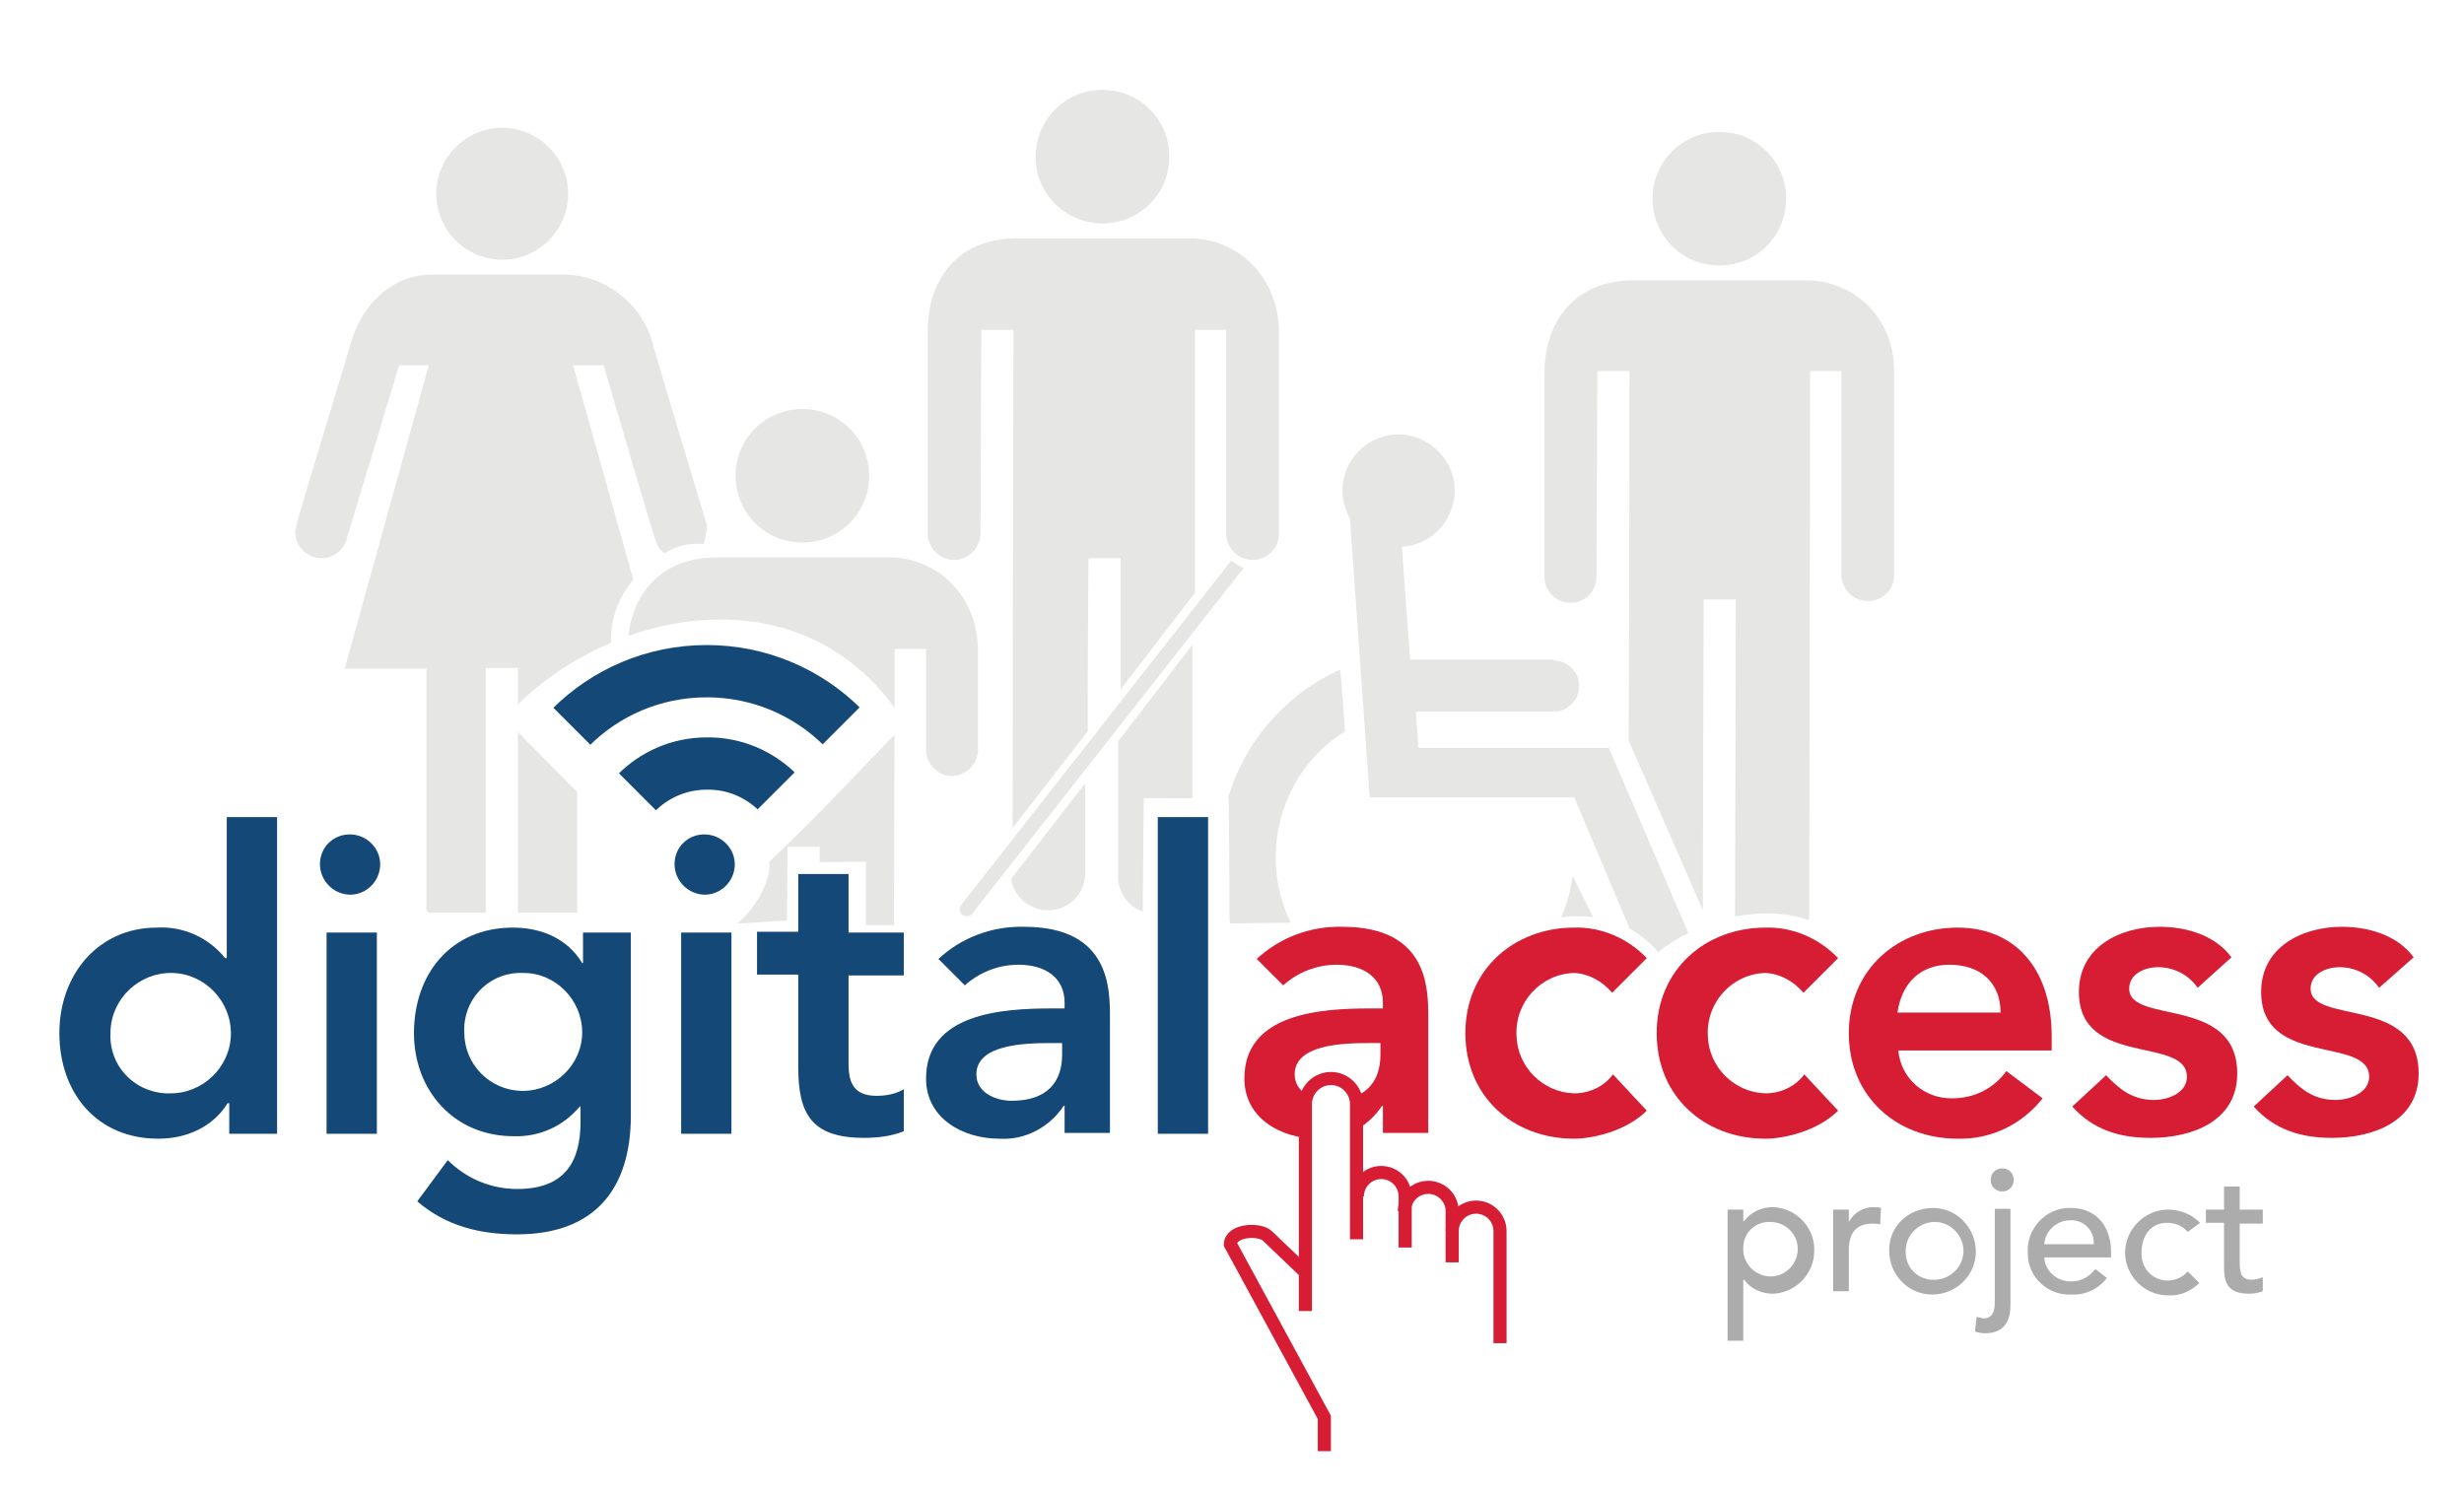
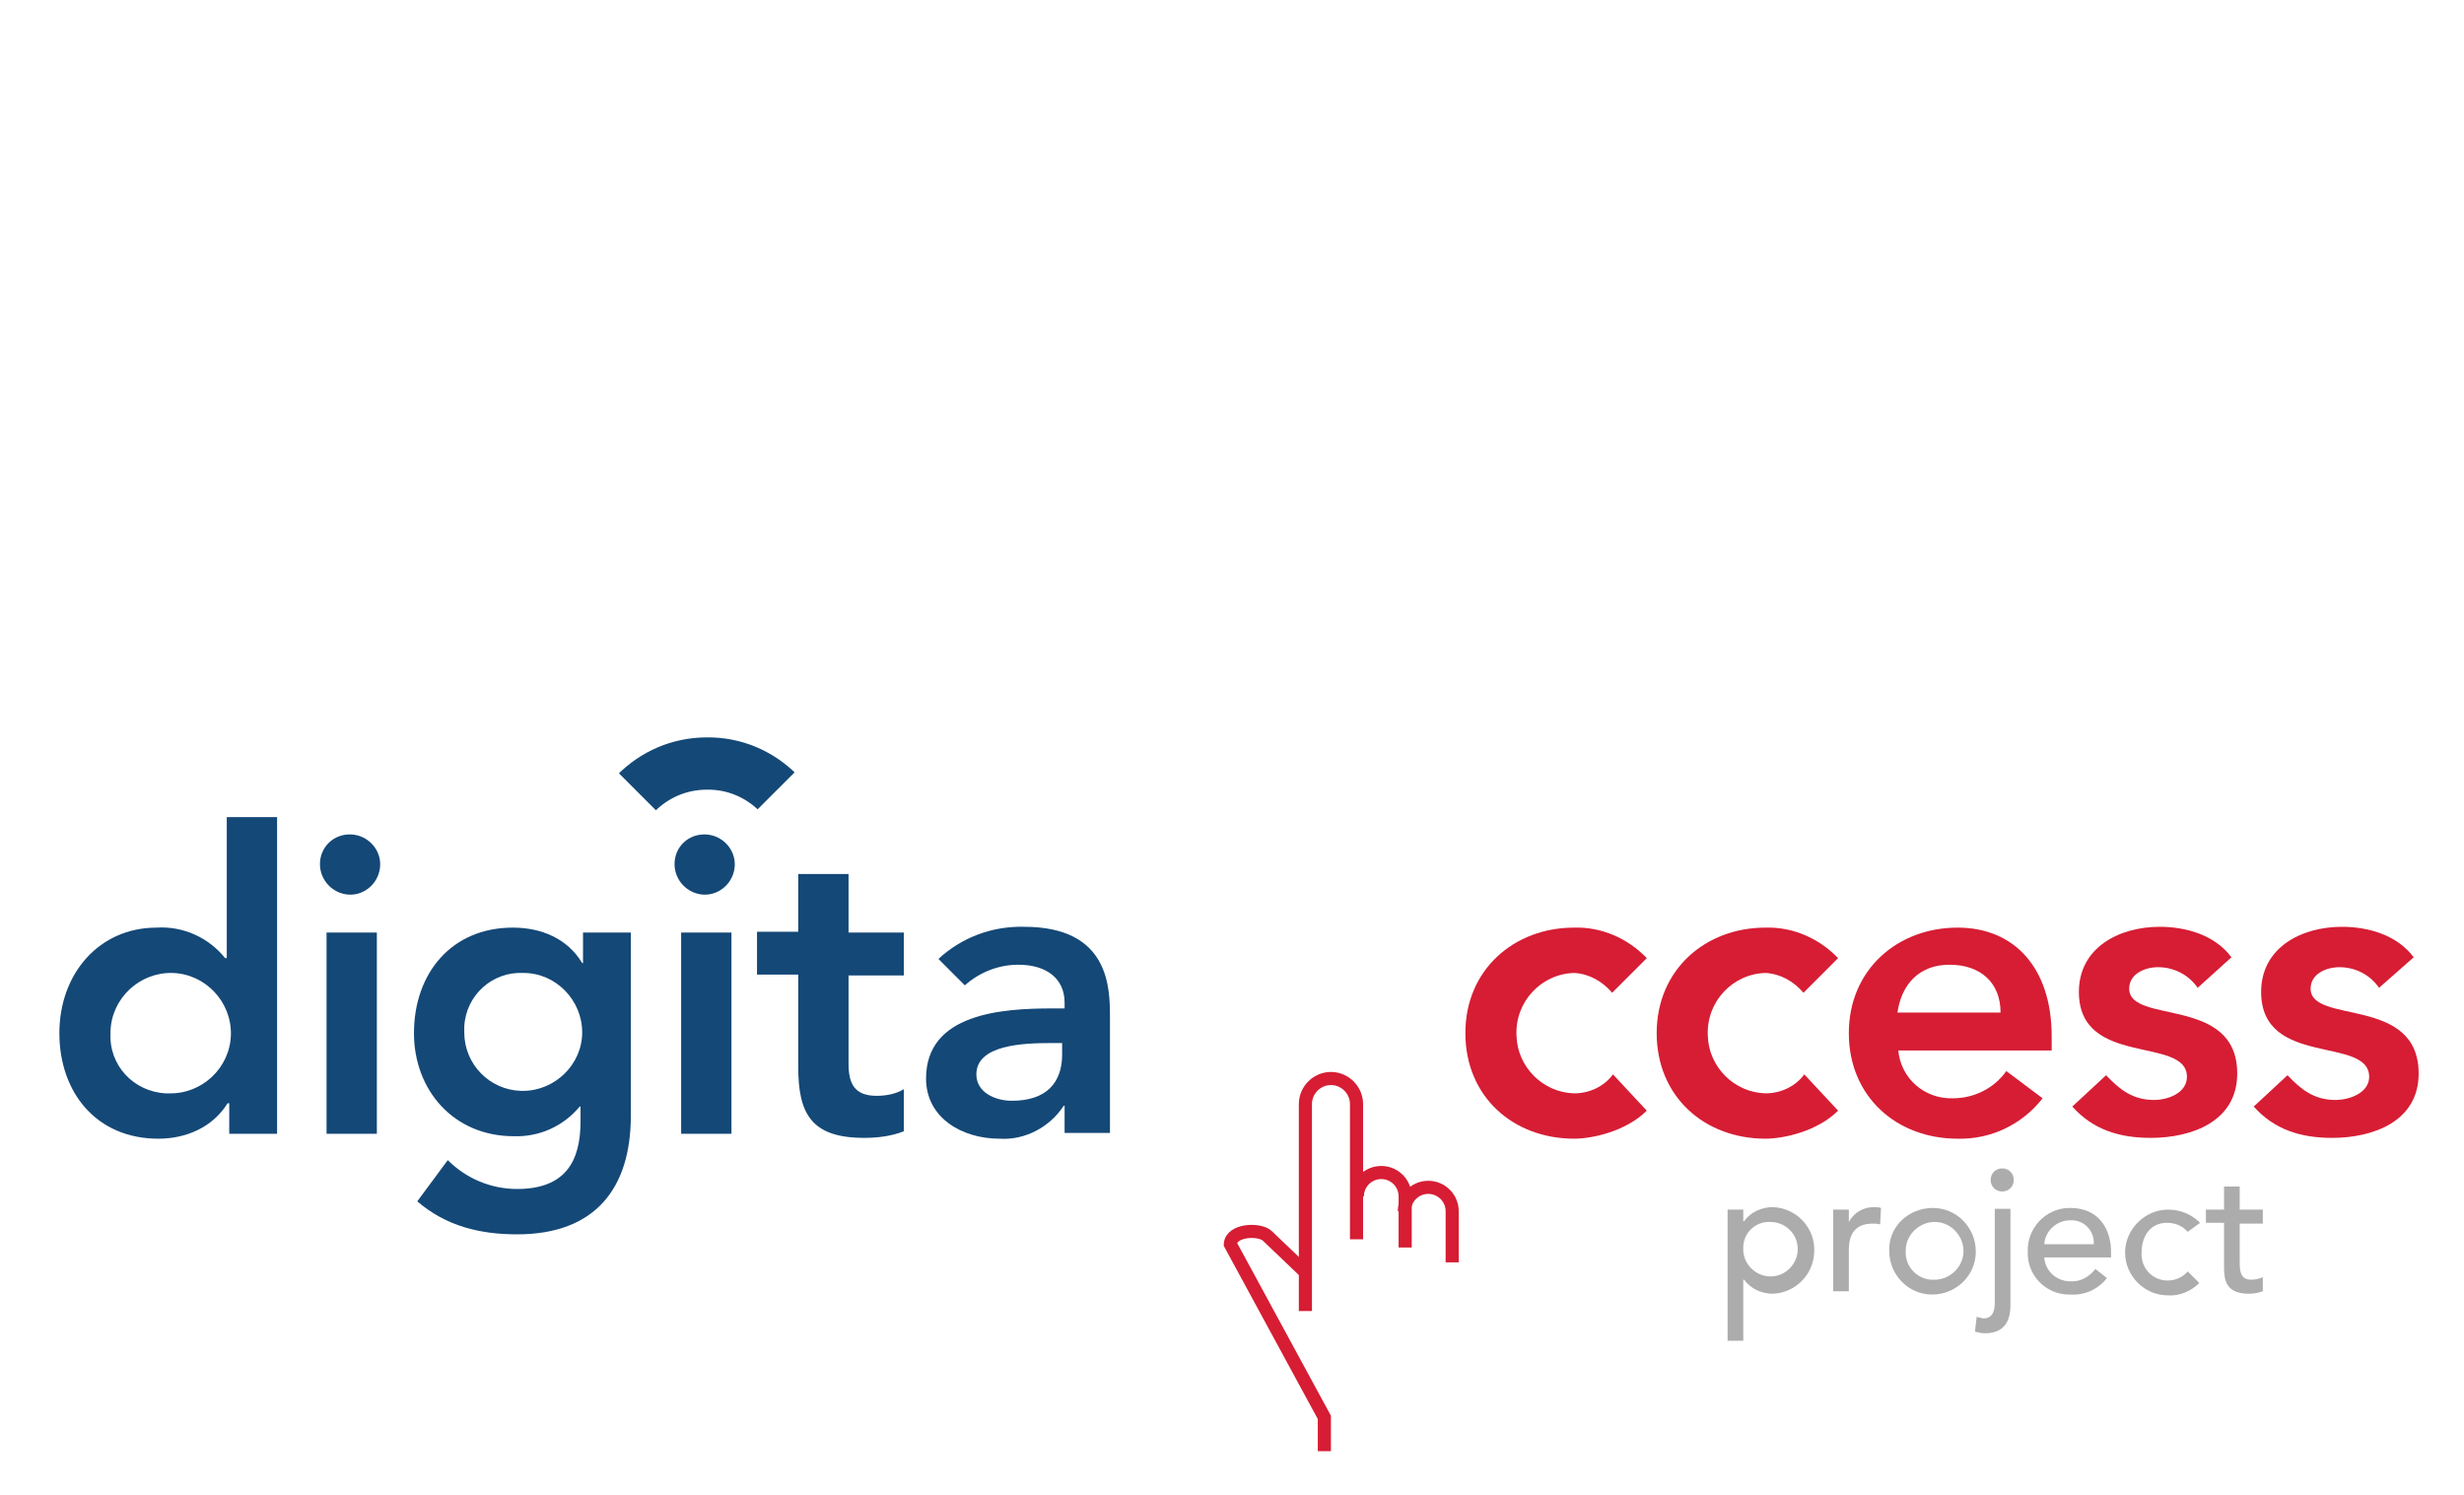
<svg xmlns="http://www.w3.org/2000/svg" xmlns:xlink="http://www.w3.org/1999/xlink" version="1.1" id="Layer_1" x="0px" y="0px" viewBox="0 0 298.8 181.3" style="enable-background:new 0 0 298.8 181.3;" xml:space="preserve">
  <style type="text/css">
	.st0{clip-path:url(#SVGID_2_);}
	.st1{fill-rule:evenodd;clip-rule:evenodd;fill:#E6E6E4;}
	.st2{fill:#ACACAC;}
	.st3{clip-path:url(#SVGID_4_);}
	.st4{fill:#144877;}
	.st5{fill:#D61D34;}
	.st6{clip-path:url(#SVGID_6_);}
	.st7{fill:none;stroke:#144877;stroke-width:6.34;stroke-miterlimit:10;}
	.st8{fill:none;stroke:#D61D34;stroke-width:1.59;stroke-miterlimit:10;}
</style>
  <title>digital-access-project-logo-revB</title>
  <g id="logo_with_people">
    <g>
      <defs>
-         <path id="SVGID_1_" d="M61.2,87.1c11.9-13.4,36.7-18.6,48.6,0.7c-4,3.9-9.3,9.9-16.5,16.7c0.2,1.8-1.2,5.3-3.9,7.5     c1,0,4.2-0.3,6.9-0.4c-0.1-1.6,0-7,0-7l8.7-0.1v7.7c0,0,10.2,0,10.9,0c8-3.8,21.6-2.5,22,10.2c0.2,0-1.7-0.8,0.6-1.3     c0-3.1,0.2-24.3,0.2-24.3H149c0,0,0.1,8.7,0.1,15.2c8.8-0.1,26.1-0.4,29-0.6c0.4,0.8,0.8,4.3,3.4,2.5c2.8-1.9,13.3-5.9,19.6,1.6     c0.8-0.7,2.8-2.4,8.5-4.2c5.3-1.1,11.8-1,16.1,5.5c2.7-5.3,15.7-12.3,24.5,1.3c16.2-7,38.8-31,38.8-31l9.6-39.5L236.1,0L30.4,4.7     l5.1,87.6L52,110.7h26.5L78,104C78,104,68.9,95.1,61.2,87.1z" />
-       </defs>
+         </defs>
      <clipPath id="SVGID_2_">
        <use xlink:href="#SVGID_1_" style="overflow:visible;" />
      </clipPath>
      <g class="st0">
        <g>
          <g id="Color_Fill_2_copy_2">
            <path class="st1" d="M208.5,32.2c4.5,0,8.1-3.6,8.1-8.1c0-4.5-3.6-8.1-8.1-8.1c-4.5,0-8.1,3.6-8.1,8.1       C200.4,28.6,204,32.2,208.5,32.2C208.5,32.2,208.5,32.2,208.5,32.2z M219.1,34h-21c-7.4,0-10.8,5.3-10.8,11.2       c0,1.7,0,22.9,0,24.6c-0.1,1.7,1.2,3.2,3,3.3c1.7,0.1,3.2-1.2,3.3-3c0-0.1,0-0.2,0-0.4c0-1.7,0.1-24.7,0.1-24.7h3.9       c0,0,0,25.5-0.1,44.8l9,20.6c0-5.1,0.1-37.7,0.1-37.7h3.9c0,0-0.1,35.7-0.1,38.2c0,0.2,0,0.3,0,0.4c3-0.7,5.4,1.8,5.1,4       c2.2-0.3,3.9-2.2,3.9-4.4c0-2.5,0.1-65.9,0.1-65.9h3.8c0,0,0,22.9,0,24.7c0,1.7,1.4,3.2,3.2,3.2s3.2-1.4,3.2-3.2       c0-1.8,0-22.9,0-24.6C229.7,38.1,224.4,34,219.1,34z" />
          </g>
          <g id="Color_Fill_1">
            <path class="st1" d="M172.8,121.9c-9.9,0.1-18.1-7.9-18.1-17.9c0-6.2,3.1-12,8.4-15.3c-0.1-1.6-0.4-6.1-0.6-7.5       c-12.5,5.7-18.1,20.4-12.4,33c5.7,12.5,20.4,18.1,33,12.4c5.2-2.4,9.4-6.4,12-11.5c-0.3-0.6-4-8.1-4.4-8.9       C189.6,115.2,181.9,122,172.8,121.9z M211.5,111.1c-0.3,0-0.6,0.1-0.8,0.1l0,0l-5.9,2.1l-9.7-22.6H172l-0.3-4.4h16.7l0,0       c1.7,0,3.1-1.4,3.1-3.1c0-1.7-1.4-3.1-3.1-3.1v-0.1H171l-1-13.7c3.8-0.2,6.6-3.5,6.4-7.2s-3.5-6.6-7.2-6.4       c-3.8,0.2-6.6,3.5-6.4,7.2c0.1,1,0.4,2.1,0.9,3l2.4,33.8h24.8l10.1,23.9l11.3-4.5c1.4-0.5,2.1-2,1.6-3.4       C213.5,111.8,212.5,111.1,211.5,111.1L211.5,111.1z" />
          </g>
          <g id="Color_Fill_2">
            <path class="st1" d="M127.1,110.4c2.5,0,4.5-2,4.5-4.5c0,0,0,0,0,0c0-0.8,0-5.3,0-10.9l-9,11.6       C123,108.8,124.9,110.4,127.1,110.4z M133.7,27.1c4.5,0,8.1-3.6,8.1-8.1c0-4.5-3.6-8.1-8.1-8.1c-4.5,0-8.1,3.6-8.1,8.1       C125.5,23.4,129.2,27.1,133.7,27.1z M144.3,28.9h-21c-7.4,0-10.8,5.3-10.8,11.2c0,1.7,0,22.9,0,24.6c0,1.7,1.4,3.2,3.2,3.2       c1.7,0,3.2-1.4,3.2-3.2c0,0,0,0,0,0c0-1.7,0.1-24.7,0.1-24.7h3.9c0,0-0.1,44.5-0.1,60.4l9.1-11.7c0-10.2,0.1-21,0.1-21h3.9       c0,0,0,7.5,0,15.9l9-11.7c0-16.1,0-31.9,0-31.9h3.8c0,0,0,23,0,24.7c0,1.7,1.4,3.2,3.2,3.2s3.2-1.4,3.2-3.2       c0-1.7,0-22.9,0-24.6C154.9,33,149.6,28.9,144.3,28.9z M135.6,105.9c-0.2,2.5,1.6,4.7,4.1,4.9c2.5,0.2,4.7-1.6,4.9-4.1       c0-0.3,0-0.6,0-0.8c0-1.1,0-13.8,0-27.7l-9,11.7C135.6,97.7,135.6,104.8,135.6,105.9L135.6,105.9z" />
          </g>
          <g id="Color_Fill_2_copy">
            <path class="st1" d="M97.3,65.8c4.5,0,8.1-3.6,8.1-8.1c0-4.5-3.6-8.1-8.1-8.1c-4.5,0-8.1,3.6-8.1,8.1c0,0,0,0,0,0       C89.2,62.2,92.8,65.8,97.3,65.8C97.3,65.8,97.3,65.8,97.3,65.8z M107.9,67.6h-21c-7.4,0-10.8,5.3-10.8,11.2       c0,1.6,0,10.6,0,12.3c0,1.7,1.4,3.2,3.2,3.2c1.7,0,3.2-1.4,3.2-3.2c0-1.8,0.1-12.4,0.1-12.4h3.8c0,0,0,36.4,0,38.9       c0.2,2.5,2.4,4.3,4.9,4.1c2.2-0.2,3.9-1.9,4.1-4.1c0-2.5,0.1-14.9,0.1-14.9h3.9c0,0,0,12.4,0,14.9c-0.2,2.5,1.7,4.6,4.2,4.8       s4.6-1.7,4.8-4.2c0-0.2,0-0.4,0-0.6c0-2.5,0.1-38.9,0.1-38.9h3.8c0,0,0,10.7,0,12.4c0.1,1.7,1.6,3.1,3.3,3c1.6-0.1,2.9-1.4,3-3       c0-1.7,0-10.6,0-12.3C118.5,71.8,113.2,67.6,107.9,67.6L107.9,67.6z" />
          </g>
          <g id="Shape_1">
            <path class="st1" d="M149.3,68l-32.7,41.7c-0.3,0.3-0.3,0.8,0,1.2c0.3,0.3,0.8,0.3,1.2,0c0,0,0.1-0.1,0.1-0.1l32.9-41.9       C150.3,68.6,149.7,68.3,149.3,68z" />
          </g>
          <g id="Color_Fill_1_copy">
            <path class="st1" d="M85.7,63.6c-0.4-1.3-6.4-21.2-6.7-22.5c-1.5-4.5-5.6-7.6-10.3-7.8H52.4c-4.8,0-8.3,3.5-9.7,7.8       c-0.5,1.8-6.5,21.3-6.8,22.8c0,0.2-0.1,0.4-0.1,0.6c0,1.8,1.5,3.2,3.2,3.2c1.4,0,2.6-0.9,3-2.2c0.1-0.3,6.4-21.2,6.4-21.2H52       L41.8,81.1h9.9c0,0,0,26.9,0,28.9c-0.1,2,1.4,3.7,3.4,3.8c2,0.1,3.7-1.4,3.8-3.4c0-0.1,0-0.3,0-0.4c0-2,0-29,0-29h3.9       c0,0,0,27,0,29c-0.1,2,1.4,3.7,3.4,3.8c2,0.1,3.7-1.4,3.8-3.4c0-0.1,0-0.3,0-0.4c0-2,0-28.9,0-28.9h4.1c0-1.4,0-2.9,0-4       c0.1-2.5,1.1-4.9,2.7-6.8l-7.3-26h3.7c0,0,6.2,21.3,6.5,21.8c0.2,0.4,0.5,0.7,0.9,1c1.4-0.9,3.1-1.3,4.7-1.1       c0.2-0.5,0.3-0.9,0.3-1.4C85.8,64.2,85.7,63.9,85.7,63.6z M60.9,31.5c4.4,0,8-3.6,8-8s-3.6-8-8-8s-8,3.6-8,8       S56.5,31.5,60.9,31.5z" />
          </g>
        </g>
      </g>
    </g>
    <g>
      <g>
        <path class="st2" d="M209.5,146.7h1.9v1.4h0.1c0.8-1.1,2.1-1.7,3.5-1.7c2.9,0.1,5.2,2.6,5,5.5c-0.1,2.7-2.3,4.9-5,5     c-1.4,0-2.7-0.6-3.5-1.7h-0.1v7.4h-1.9V146.7z M211.4,151.7c0.1,1.8,1.7,3.2,3.5,3.1c1.8-0.1,3.2-1.7,3.1-3.5     c-0.1-1.8-1.6-3.1-3.3-3.1c-1.8-0.1-3.3,1.3-3.3,3.1C211.4,151.5,211.4,151.6,211.4,151.7L211.4,151.7z" />
        <path class="st2" d="M222.3,146.7h1.9v1.5l0,0c0.6-1.1,1.7-1.8,3-1.8c0.3,0,0.6,0,0.9,0.1l-0.1,2c-0.3-0.1-0.6-0.1-0.9-0.1     c-1.9,0-2.9,1-2.9,3.2v5h-1.9V146.7z" />
        <path class="st2" d="M234.4,146.5c2.9,0,5.2,2.4,5.2,5.3c0,2.9-2.4,5.2-5.3,5.2c-2.9,0-5.2-2.4-5.2-5.3     C229,148.8,231.4,146.5,234.4,146.5C234.3,146.5,234.4,146.5,234.4,146.5z M234.4,155.2c1.9,0.1,3.6-1.4,3.7-3.3     c0.1-1.9-1.4-3.6-3.3-3.7c-1.9-0.1-3.6,1.4-3.7,3.3c0,0.1,0,0.1,0,0.2c-0.1,1.8,1.2,3.3,3,3.5     C234.2,155.2,234.3,155.2,234.4,155.2L234.4,155.2z" />
        <path class="st2" d="M243.8,146.7v11.4c0,1,0,3.6-3.1,3.6c-0.4,0-0.8-0.1-1.2-0.2l0.2-1.8c0.3,0.1,0.5,0.1,0.8,0.2     c1,0,1.4-0.7,1.4-1.9v-11.4H243.8z M242.8,141.7c0.8,0,1.4,0.6,1.4,1.4s-0.6,1.4-1.4,1.4s-1.4-0.6-1.4-1.4c0,0,0,0,0,0     C241.4,142.3,242,141.7,242.8,141.7L242.8,141.7z" />
        <path class="st2" d="M247.9,152.5c0.1,1.7,1.6,3,3.4,2.9c0,0,0,0,0,0c1.1,0,2.1-0.6,2.8-1.5l1.4,1.1c-1.1,1.4-2.7,2.1-4.4,2     c-2.8,0.1-5.1-2.1-5.2-4.8c0-0.1,0-0.3,0-0.4c-0.1-2.8,2.1-5.2,4.9-5.3c0.1,0,0.2,0,0.3,0c3.5,0,4.9,2.7,4.9,5.3v0.7H247.9z      M253.9,150.9c0.1-1.5-1-2.8-2.5-2.9c-0.1,0-0.3,0-0.4,0c-1.6,0-3,1.3-3.1,2.9H253.9z" />
        <path class="st2" d="M265.3,149.4c-0.6-0.7-1.5-1.1-2.5-1.1c-2.1,0-3.1,1.7-3.1,3.6c-0.1,1.8,1.2,3.3,3,3.4c0.1,0,0.1,0,0.2,0     c0.9,0,1.8-0.4,2.4-1.1l1.4,1.4c-1,1-2.4,1.6-3.8,1.5c-2.9,0-5.2-2.4-5.2-5.2s2.4-5.2,5.2-5.2c1.4,0,2.8,0.5,3.9,1.6L265.3,149.4     z" />
        <path class="st2" d="M274.3,148.4h-2.7v4.5c0,1.1,0,2.3,1.4,2.3c0.5,0,0.9-0.1,1.4-0.3v1.7c-0.5,0.2-1.1,0.3-1.7,0.3     c-2.9,0-3-1.8-3-3.4v-5.2h-2.2v-1.6h2.2v-2.8h1.9v2.8h2.8V148.4z" />
      </g>
      <g>
        <defs>
          <path id="SVGID_3_" d="M81.1,140h77.2v-6.1c0-1.7,1.4-3.1,3.1-3.1c1.7,0,3.1,1.4,3.1,3.1c0,0,0,0,0,0v6.1h132.8V94.3H0V140h44.1      v12.5h37L81.1,140z" />
        </defs>
        <clipPath id="SVGID_4_">
          <use xlink:href="#SVGID_3_" style="overflow:visible;" />
        </clipPath>
        <g class="st3">
          <g>
            <path class="st4" d="M27.7,133.8h-0.1c-1.8,2.9-5,4.3-8.4,4.3c-7.5,0-12-5.6-12-12.8s4.8-12.8,11.8-12.8       c3.2-0.2,6.3,1.2,8.3,3.7h0.2V99.1h6.1v38.4h-5.8V133.8z M20.5,132.6c4,0.1,7.4-3.1,7.5-7.1c0.1-4-3.1-7.4-7.1-7.5       c-4-0.1-7.4,3.1-7.5,7.1c0,0.1,0,0.1,0,0.2c-0.2,3.9,2.8,7.1,6.7,7.3C20.2,132.6,20.3,132.6,20.5,132.6z" />
            <path class="st4" d="M42.6,101.2c2,0.1,3.6,1.8,3.5,3.8c-0.1,2-1.8,3.6-3.8,3.5c-1.9-0.1-3.5-1.7-3.5-3.7       C38.8,102.7,40.5,101.1,42.6,101.2z M39.6,113.1h6.1v24.4h-6.1L39.6,113.1z" />
-             <path class="st4" d="M76.5,113.1v22.2c0,8.8-4.3,14.4-13.8,14.4c-4.5,0-8.6-1-12.1-4l3.7-5c2.2,2.2,5.2,3.5,8.4,3.5       c5.9,0,7.7-3.4,7.7-8.2v-1.8h-0.1c-2,2.4-4.9,3.7-8,3.6c-7.3,0-12.1-5.6-12.1-12.5c0-7.2,4.5-12.8,12-12.8       c3.4,0,6.6,1.3,8.4,4.3h0.1v-3.7L76.5,113.1z M56.3,125.2c0,3.9,3.1,7,6.9,7.1c0.1,0,0.1,0,0.2,0c3.9,0,7.2-3.2,7.2-7.1       s-3.2-7.2-7.1-7.2c-3.8-0.2-7,2.7-7.2,6.5C56.3,124.7,56.3,125,56.3,125.2z" />
+             <path class="st4" d="M76.5,113.1v22.2c0,8.8-4.3,14.4-13.8,14.4c-4.5,0-8.6-1-12.1-4l3.7-5c2.2,2.2,5.2,3.5,8.4,3.5       c5.9,0,7.7-3.4,7.7-8.2v-1.8h-0.1c-2,2.4-4.9,3.7-8,3.6c-7.3,0-12.1-5.6-12.1-12.5c0-7.2,4.5-12.8,12-12.8       c3.4,0,6.6,1.3,8.4,4.3h0.1v-3.7z M56.3,125.2c0,3.9,3.1,7,6.9,7.1c0.1,0,0.1,0,0.2,0c3.9,0,7.2-3.2,7.2-7.1       s-3.2-7.2-7.1-7.2c-3.8-0.2-7,2.7-7.2,6.5C56.3,124.7,56.3,125,56.3,125.2z" />
            <path class="st4" d="M85.6,101.2c2,0.1,3.6,1.8,3.5,3.8c-0.1,2-1.8,3.6-3.8,3.5c-1.9-0.1-3.5-1.7-3.5-3.7       C81.8,102.7,83.5,101.1,85.6,101.2z M82.6,113.1h6.1v24.4h-6.1L82.6,113.1z" />
            <path class="st4" d="M91.8,118.2v-5.2h5V106h6.1v7.1h6.7v5.2h-6.7v10.7c0,2.4,0.7,3.9,3.4,3.9c1.1,0,2.3-0.2,3.3-0.8v5.1       c-1.5,0.6-3.2,0.8-4.8,0.8c-6.4,0-8-2.9-8-8.6v-11.2H91.8z" />
            <path class="st4" d="M129.1,134.1H129c-1.7,2.6-4.7,4.2-7.8,4c-4.5,0-8.9-2.5-8.9-7.3c0-7.9,9.2-8.5,15.3-8.5h1.5v-0.7       c0-3-2.3-4.6-5.6-4.6c-2.4,0-4.7,0.9-6.5,2.5l-3.2-3.2c2.8-2.6,6.5-4,10.4-3.9c10.4,0,10.4,7.5,10.4,11v14h-5.5L129.1,134.1z        M128.8,126.5h-1.3c-3.4,0-9.1,0.2-9.1,3.8c0,2.2,2.3,3.2,4.3,3.2c4.2,0,6.1-2.2,6.1-5.6L128.8,126.5z" />
-             <path class="st4" d="M140.4,99.1h6.1v38.4h-6.1V99.1z" />
-             <path class="st5" d="M167.8,134.1h-0.2c-1.7,2.6-4.7,4.2-7.8,4c-4.5,0-8.9-2.5-8.9-7.3c0-7.9,9.2-8.5,15.3-8.5h1.5v-0.7       c0-3-2.3-4.6-5.6-4.6c-2.4,0-4.7,0.9-6.5,2.5l-3.2-3.2c2.8-2.6,6.5-4,10.4-3.9c10.4,0,10.4,7.5,10.4,11v14h-5.5V134.1z        M167.4,126.5h-1.3c-3.4,0-9.1,0.2-9.1,3.8c0,2.2,2.3,3.2,4.3,3.2c4.2,0,6.1-2.2,6.1-5.6L167.4,126.5z" />
            <path class="st5" d="M195.5,120.4c-1.2-1.4-2.8-2.3-4.6-2.4c-4,0.1-7.2,3.5-7,7.6c0.1,3.8,3.2,6.9,7,7c1.8,0,3.6-0.8,4.7-2.3       l4.1,4.4c-2.5,2.5-6.6,3.4-8.8,3.4c-7.4,0-13.2-5.1-13.2-12.8s5.9-12.8,13.2-12.8c3.3-0.1,6.5,1.3,8.8,3.7L195.5,120.4z" />
            <path class="st5" d="M218.7,120.4c-1.2-1.4-2.8-2.3-4.6-2.4c-4,0.1-7.2,3.5-7,7.6c0.1,3.8,3.2,6.9,7,7c1.8,0,3.6-0.8,4.7-2.3       l4.1,4.4c-2.5,2.5-6.6,3.4-8.8,3.4c-7.4,0-13.2-5.1-13.2-12.8s5.9-12.8,13.2-12.8c3.3-0.1,6.5,1.3,8.8,3.7L218.7,120.4z" />
            <path class="st5" d="M230.2,127.4c0.3,3.4,3.2,5.9,6.6,5.8c2.6,0,5-1.2,6.5-3.3l4.4,3.3c-2.5,3.2-6.3,5-10.3,4.9       c-7.4,0-13.2-5.1-13.2-12.8s5.9-12.8,13.2-12.8c6.8,0,11.4,4.8,11.4,13.2v1.7H230.2z M242.6,122.8c0-3.6-2.4-5.8-6.2-5.8       c-3.6,0-5.8,2.3-6.3,5.8H242.6z" />
            <path class="st5" d="M266.5,119.8c-1.1-1.6-2.9-2.5-4.8-2.5c-1.6,0-3.5,0.8-3.5,2.6c0,4.4,13.1,0.8,13.1,10.3       c0,5.8-5.5,7.8-10.5,7.8c-3.8,0-7-1-9.5-3.8l4.1-3.8c1.6,1.7,3.2,3,5.8,3c1.8,0,4-0.9,4-2.8c0-5-13.1-1.1-13.1-10.3       c0-5.4,4.9-7.9,9.8-7.9c3.2,0,6.7,1,8.7,3.7L266.5,119.8z" />
            <path class="st5" d="M288.5,119.8c-1.1-1.6-2.9-2.5-4.8-2.5c-1.6,0-3.5,0.8-3.5,2.6c0,4.4,13.1,0.8,13.1,10.3       c0,5.8-5.5,7.8-10.5,7.8c-3.8,0-7-1-9.5-3.8l4.1-3.8c1.6,1.7,3.2,3,5.8,3c1.8,0,4.1-0.9,4.1-2.8c0-5-13.1-1.1-13.1-10.3       c0-5.4,4.9-7.9,9.8-7.9c3.2,0,6.7,1,8.7,3.7L288.5,119.8z" />
          </g>
        </g>
      </g>
      <g>
        <defs>
          <rect id="SVGID_5_" x="69.4" y="65" transform="matrix(0.707 -0.707 0.707 0.707 -32.42 84.443)" width="32.6" height="32.6" />
        </defs>
        <clipPath id="SVGID_6_">
          <use xlink:href="#SVGID_5_" style="overflow:visible;" />
        </clipPath>
        <g class="st6">
          <g>
            <path class="st7" d="M97.9,104.7c0,6.7-5.4,12.2-12.1,12.2c-6.7,0-12.2-5.4-12.2-12.1S79,92.6,85.7,92.6c0,0,0,0,0,0       C92.4,92.5,97.9,98,97.9,104.7C97.9,104.7,97.9,104.7,97.9,104.7z" />
-             <path class="st7" d="M109,104.7c0,12.9-10.4,23.3-23.3,23.3c-12.9,0-23.3-10.4-23.3-23.3s10.4-23.3,23.3-23.3l0,0       C98.6,81.4,109,91.8,109,104.7C109,104.7,109,104.7,109,104.7z" />
          </g>
        </g>
      </g>
      <g>
        <path class="st8" d="M160.6,176v-4.1l-11.4-21c0.1-1.8,3.6-1.9,4.5-1l4.5,4.3" />
        <path class="st8" d="M158.3,159v-25.1c0-1.7,1.4-3.1,3.1-3.1c0,0,0,0,0,0l0,0c1.7,0,3.1,1.4,3.1,3.1v16.4" />
        <path class="st8" d="M164.6,145.1c0-1.6,1.3-2.9,2.9-2.9l0,0c1.6,0,2.9,1.3,2.9,2.9v6.2" />
        <path class="st8" d="M170.3,146.9c0-1.6,1.3-2.9,2.9-2.9l0,0c1.6,0,2.9,1.3,2.9,2.9v6.2" />
-         <path class="st8" d="M176.1,149.3c0-1.6,1.3-2.9,2.9-2.9l0,0c1.6,0,2.9,1.3,2.9,2.9v13.6" />
      </g>
    </g>
  </g>
</svg>